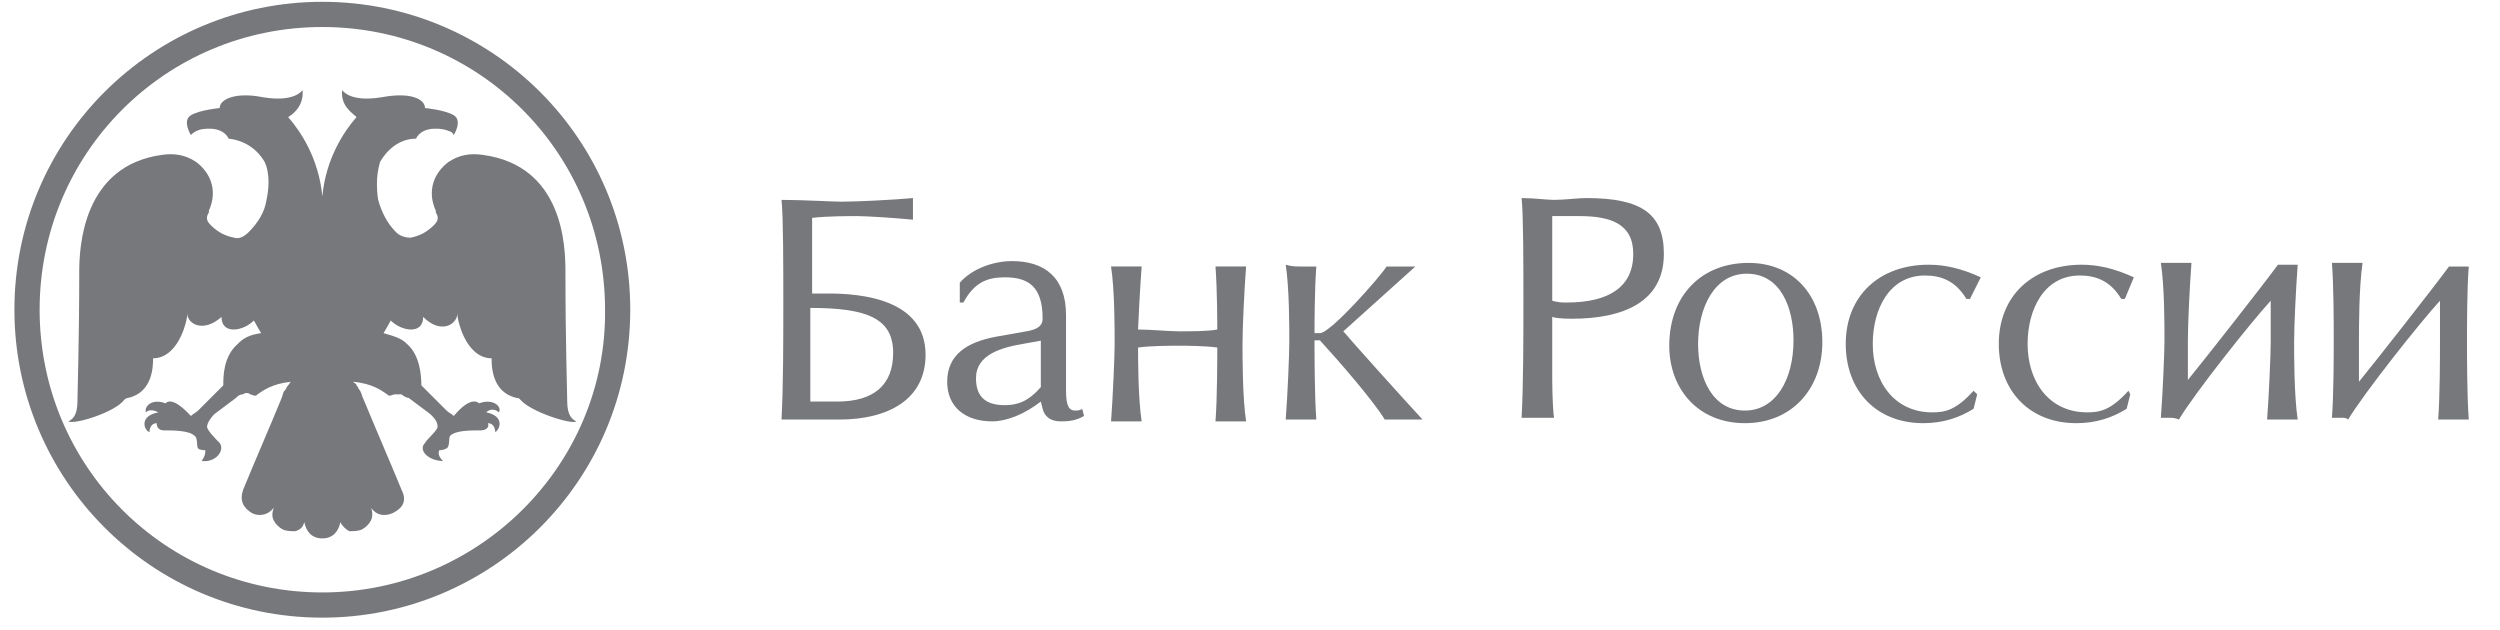
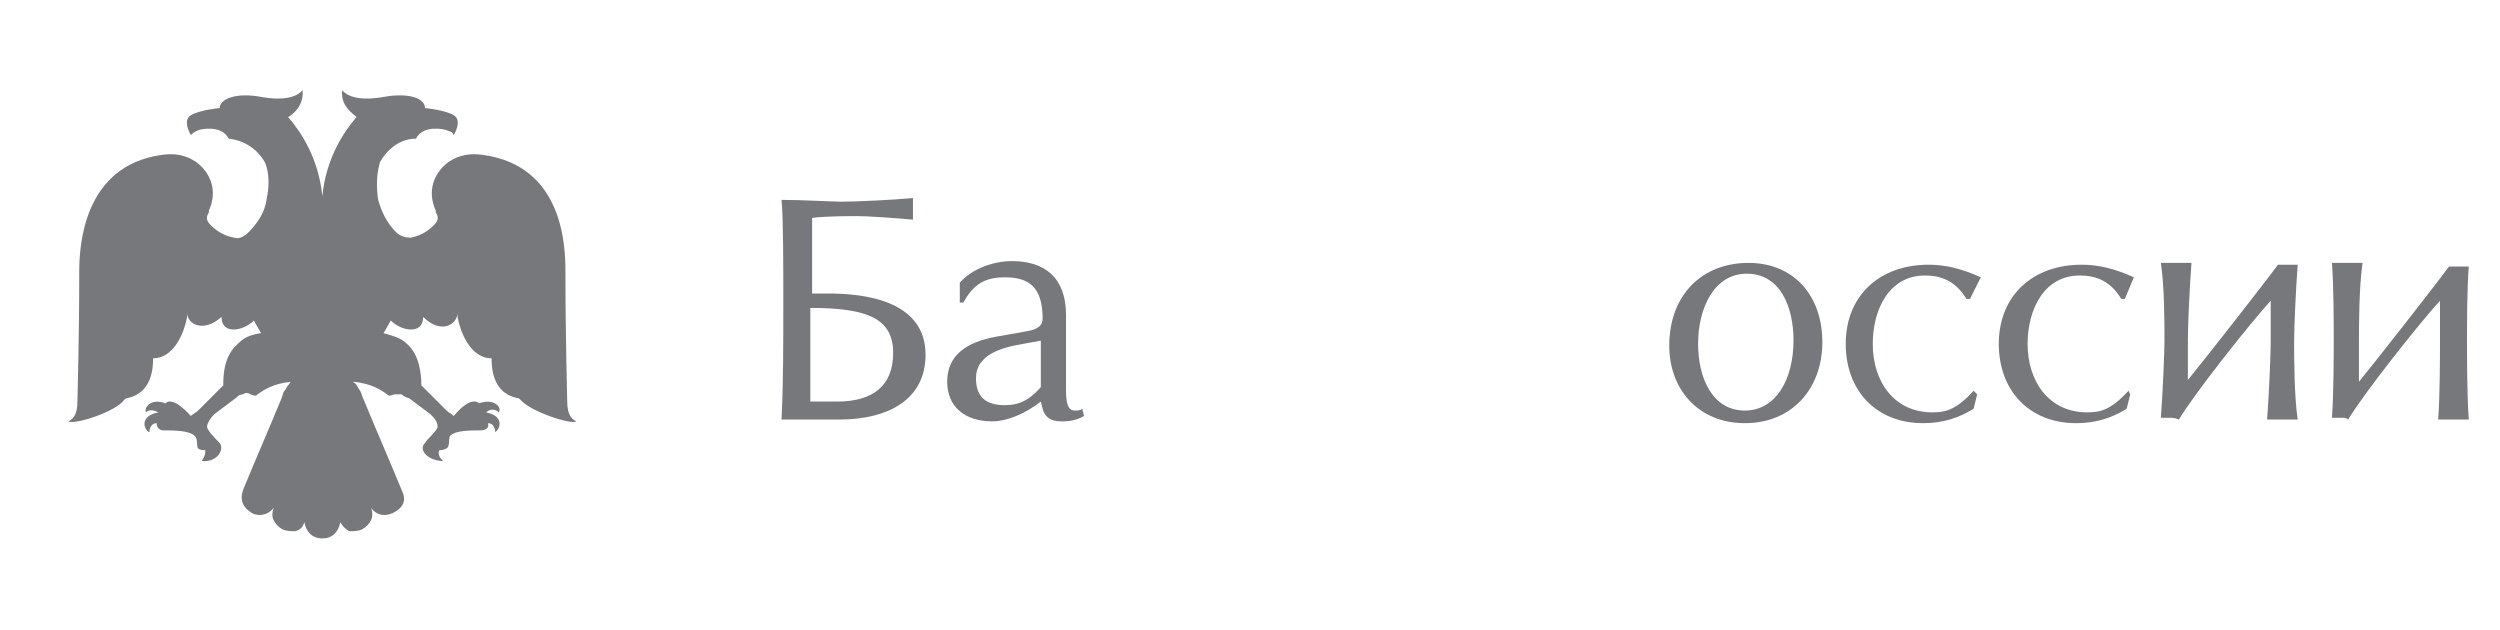
<svg xmlns="http://www.w3.org/2000/svg" width="119" height="30" viewBox="0 0 119 30" fill="none">
-   <path d="M15.343 0.086C7.286 0.086 0.686 6.6 0.686 14.743C0.686 22.8 7.2 29.4 15.343 29.4C23.4 29.4 30 22.886 30 14.743C30 6.6 23.4 0.086 15.343 0.086ZM15.343 28.2C7.886 28.2 1.886 22.2 1.886 14.743C1.886 7.286 7.886 1.286 15.343 1.286C22.8 1.286 28.8 7.286 28.8 14.743C28.886 22.114 22.8 28.2 15.343 28.2Z" fill="#77787B" />
  <path d="M15.343 25.628C15.857 25.628 16.114 25.286 16.2 24.857C16.286 25.029 16.457 25.2 16.629 25.286C16.8 25.286 17.057 25.286 17.229 25.2C17.4 25.114 17.572 24.943 17.657 24.771C17.743 24.6 17.743 24.343 17.657 24.171C17.915 24.514 18.257 24.6 18.686 24.428C19.2 24.171 19.372 23.828 19.114 23.314C18.515 21.857 17.915 20.486 17.314 19.029C17.229 18.857 17.229 18.771 17.143 18.6C17.057 18.514 17.057 18.428 16.972 18.343C16.972 18.257 16.886 18.257 16.8 18.171C17.743 18.257 18.172 18.6 18.429 18.771C18.515 18.857 18.515 18.857 18.772 18.771C18.857 18.771 19.029 18.771 19.114 18.771C19.2 18.857 19.372 18.943 19.457 18.943C19.8 19.2 20.143 19.457 20.486 19.714C20.657 19.886 20.829 20.057 20.829 20.314C20.829 20.486 20.314 20.914 20.229 21.086C19.886 21.428 20.4 21.943 21.086 21.943C20.915 21.771 20.829 21.6 20.915 21.428C21 21.428 21.086 21.428 21.257 21.343C21.429 21.257 21.343 20.828 21.429 20.743C21.686 20.486 22.372 20.486 22.886 20.486C23.057 20.486 23.314 20.4 23.229 20.143C23.486 20.143 23.572 20.4 23.572 20.571C23.829 20.4 24 19.8 23.143 19.628C23.314 19.457 23.572 19.457 23.743 19.628C23.915 19.371 23.486 18.943 22.8 19.2C22.8 19.2 22.457 18.771 21.6 19.8C21.515 19.714 21.343 19.628 21.257 19.543C20.915 19.2 20.057 18.343 20.057 18.343C20.057 17.828 19.972 16.886 19.372 16.371C19.114 16.114 18.857 16.029 18.257 15.857C18.257 15.857 18.515 15.428 18.6 15.257C19.114 15.771 20.143 15.943 20.143 15.086C21 15.943 21.772 15.428 21.772 14.914C21.772 15.171 21.857 15.428 21.943 15.686C22.029 15.943 22.457 17.057 23.4 17.057C23.4 17.4 23.4 18.686 24.6 18.943C24.686 18.943 24.686 18.943 24.772 19.029C25.286 19.628 27.257 20.229 27.429 20.057C27.257 19.971 27 19.8 27 19.114C27 18.686 26.915 16.286 26.915 12.943C26.915 11.743 26.829 7.886 22.972 7.371C22.372 7.286 21.857 7.371 21.343 7.714C20.657 8.229 20.314 9.086 20.743 10.028V10.114C20.915 10.371 20.829 10.543 20.657 10.714C20.314 11.057 19.972 11.229 19.543 11.314C19.286 11.314 19.029 11.229 18.857 11.057C18.429 10.629 18.172 10.114 18 9.514C17.829 8.4 18.086 7.8 18.086 7.714C18.429 7.114 19.029 6.6 19.8 6.6C20.143 5.914 21.172 6.171 21.172 6.171C21.429 6.257 21.515 6.257 21.6 6.428C21.6 6.428 22.029 5.743 21.6 5.486C21.172 5.229 20.229 5.143 20.229 5.143C20.229 4.714 19.543 4.371 18.172 4.628C16.629 4.886 16.286 4.286 16.286 4.286C16.2 5.057 16.8 5.4 16.972 5.571C16.372 6.257 15.514 7.543 15.343 9.343C15.172 7.543 14.315 6.257 13.714 5.571C13.886 5.486 14.486 5.057 14.4 4.286C14.4 4.286 14.057 4.886 12.514 4.628C11.229 4.371 10.457 4.714 10.457 5.143C10.457 5.143 9.514 5.229 9.086 5.486C8.657 5.743 9.086 6.428 9.086 6.428C9.172 6.343 9.257 6.257 9.514 6.171C9.514 6.171 10.543 5.914 10.886 6.6C11.657 6.686 12.257 7.114 12.6 7.714C12.6 7.714 12.943 8.314 12.686 9.514C12.6 10.114 12.257 10.629 11.829 11.057C11.657 11.229 11.4 11.4 11.143 11.314C10.714 11.229 10.372 11.057 10.029 10.714C9.857 10.543 9.772 10.371 9.943 10.114V10.028C10.372 9.086 10.029 8.229 9.343 7.714C8.829 7.371 8.314 7.286 7.714 7.371C3.943 7.886 3.772 11.743 3.772 12.943C3.772 16.286 3.686 18.686 3.686 19.114C3.686 19.8 3.429 19.971 3.257 20.057C3.514 20.229 5.486 19.628 5.914 19.029C5.914 19.029 6 18.943 6.086 18.943C7.286 18.686 7.286 17.4 7.286 17.057C8.229 17.057 8.657 15.943 8.743 15.686C8.829 15.428 8.914 15.171 8.914 14.914C8.914 15.428 9.686 15.857 10.543 15.086C10.543 15.943 11.572 15.771 12.086 15.257C12.172 15.428 12.429 15.857 12.429 15.857C11.829 15.943 11.572 16.114 11.315 16.371C10.629 16.971 10.629 17.914 10.629 18.343C10.629 18.343 9.772 19.2 9.429 19.543C9.343 19.628 9.172 19.714 9.086 19.8C8.143 18.771 7.886 19.2 7.886 19.2C7.2 18.943 6.857 19.371 6.943 19.628C7.114 19.457 7.372 19.543 7.543 19.628C6.6 19.8 6.857 20.486 7.114 20.571C7.114 20.4 7.2 20.143 7.457 20.143C7.457 20.4 7.629 20.486 7.8 20.486C8.229 20.486 9 20.486 9.257 20.743C9.429 20.828 9.343 21.257 9.429 21.343C9.514 21.428 9.686 21.428 9.772 21.428C9.772 21.6 9.772 21.686 9.6 21.943C10.286 22.029 10.714 21.428 10.457 21.086C10.286 20.914 9.857 20.486 9.857 20.314C9.857 20.143 10.029 19.886 10.2 19.714C10.543 19.457 10.886 19.2 11.229 18.943C11.315 18.857 11.4 18.771 11.572 18.771C11.657 18.686 11.829 18.686 11.915 18.771C12.172 18.857 12.172 18.857 12.257 18.771C12.514 18.6 12.943 18.257 13.886 18.171C13.8 18.171 13.8 18.257 13.714 18.343C13.629 18.428 13.629 18.514 13.543 18.6C13.457 18.686 13.457 18.857 13.372 19.029C12.772 20.486 12.172 21.857 11.572 23.314C11.4 23.828 11.572 24.171 12 24.428C12.343 24.6 12.772 24.514 13.029 24.171C12.943 24.428 12.943 24.6 13.029 24.771C13.114 24.943 13.286 25.114 13.457 25.2C13.629 25.286 13.886 25.286 14.057 25.286C14.315 25.2 14.4 25.114 14.486 24.857C14.572 25.286 14.829 25.628 15.343 25.628Z" fill="#77787B" />
  <path d="M40.029 9.6C40.8 9.6 42.514 9.514 43.457 9.428C43.457 9.6 43.457 9.857 43.457 9.943C43.457 10.028 43.457 10.286 43.457 10.457C42.6 10.371 41.228 10.286 40.8 10.286C40.457 10.286 39.343 10.286 38.657 10.371V13.971H39.428C40.971 13.971 44.057 14.229 44.057 16.886C44.057 19.029 42.257 19.971 39.943 19.971C39.686 19.971 38.743 19.971 38.057 19.971C37.8 19.971 37.457 19.971 37.2 19.971C37.286 18.343 37.286 16.2 37.286 14.4C37.286 12.771 37.286 10.286 37.2 9.514C38.143 9.514 39.686 9.6 40.029 9.6ZM38.657 19.114C39 19.114 39.514 19.114 39.857 19.114C41.571 19.114 42.514 18.343 42.514 16.8C42.514 15.171 41.314 14.657 38.571 14.657V19.114H38.657Z" fill="#77787B" />
  <path d="M45.686 13.457C46.286 12.771 47.314 12.428 48.171 12.428C49.714 12.428 50.743 13.2 50.743 15V18.6C50.743 19.371 50.914 19.543 51.171 19.543C51.257 19.543 51.429 19.543 51.514 19.457L51.6 19.8C51.171 20.057 50.743 20.057 50.486 20.057C49.971 20.057 49.714 19.8 49.629 19.457L49.543 19.114C48.771 19.714 47.914 20.057 47.229 20.057C45.943 20.057 45.086 19.371 45.086 18.171C45.086 16.886 46.029 16.286 47.4 16.029L48.857 15.771C49.371 15.686 49.629 15.514 49.629 15.171C49.629 13.629 48.943 13.2 47.828 13.2C46.971 13.2 46.371 13.457 45.857 14.4H45.686V13.457ZM49.629 16.2L48.686 16.371C47.657 16.543 46.457 16.886 46.457 18C46.457 18.857 46.886 19.286 47.828 19.286C48.428 19.286 48.943 19.114 49.543 18.428V16.2H49.629Z" fill="#77787B" />
-   <path d="M53.657 12.685C53.829 12.685 54.086 12.685 54.343 12.685C54.257 13.8 54.172 15.6 54.172 15.685C54.772 15.685 55.629 15.771 56.143 15.771C56.657 15.771 57.514 15.771 57.943 15.685C57.943 15.6 57.943 13.8 57.857 12.685C58.114 12.685 58.457 12.685 58.629 12.685C58.8 12.685 59.057 12.685 59.314 12.685C59.229 13.8 59.143 15.6 59.143 16.371C59.143 16.971 59.143 18.943 59.314 20.057C59.057 20.057 58.886 20.057 58.629 20.057C58.371 20.057 58.114 20.057 57.857 20.057C57.943 18.943 57.943 16.971 57.943 16.543C57.343 16.457 56.4 16.457 56.143 16.457C55.714 16.457 54.772 16.457 54.172 16.543C54.172 17.057 54.172 18.943 54.343 20.057C54.086 20.057 53.914 20.057 53.657 20.057C53.4 20.057 53.143 20.057 52.886 20.057C52.971 18.943 53.057 16.971 53.057 16.371C53.057 15.6 53.057 13.8 52.886 12.685C53.143 12.685 53.486 12.685 53.657 12.685Z" fill="#77787B" />
-   <path d="M61.971 12.686C62.143 12.686 62.4 12.686 62.657 12.686C62.571 13.8 62.571 15.6 62.571 15.857H62.828C63.343 15.857 65.743 13.114 66 12.686C66.171 12.686 66.514 12.686 66.686 12.686C66.857 12.686 67.2 12.686 67.371 12.686L63.943 15.771C64.371 16.286 66.686 18.857 67.714 19.971C67.286 19.971 67.028 19.971 66.857 19.971C66.6 19.971 66.171 19.971 65.914 19.971C65.4 19.114 63.771 17.228 62.828 16.2H62.571C62.571 16.714 62.571 18.857 62.657 19.971C62.486 19.971 62.228 19.971 61.971 19.971C61.714 19.971 61.457 19.971 61.2 19.971C61.286 18.857 61.371 16.886 61.371 16.286C61.371 15.514 61.371 13.714 61.2 12.6C61.457 12.686 61.714 12.686 61.971 12.686Z" fill="#77787B" />
-   <path d="M73.971 9.514C74.486 9.514 75.086 9.428 75.514 9.428C78.171 9.428 79.2 10.2 79.2 12.086C79.2 14.4 77.228 15.171 74.829 15.171C74.657 15.171 74.143 15.171 73.886 15.086V17.571C73.886 18.257 73.886 19.2 73.971 19.886C73.714 19.886 73.457 19.886 73.2 19.886C72.943 19.886 72.6 19.886 72.428 19.886C72.514 18.257 72.514 16.114 72.514 14.314C72.514 12.686 72.514 10.2 72.428 9.428C73.028 9.428 73.629 9.514 73.971 9.514ZM74.571 14.4C76.629 14.4 77.743 13.629 77.743 12.086C77.743 10.629 76.629 10.286 75.171 10.286C74.914 10.286 74.057 10.286 73.886 10.286V14.314C74.143 14.4 74.4 14.4 74.571 14.4Z" fill="#77787B" />
  <path d="M86.743 16.286C86.743 18.514 85.286 20.143 83.057 20.143C80.829 20.143 79.457 18.514 79.457 16.457C79.457 14.057 81 12.514 83.228 12.514C85.371 12.514 86.743 14.057 86.743 16.286ZM80.829 16.371C80.829 18 81.514 19.543 83.057 19.543C84.514 19.543 85.371 18.086 85.371 16.2C85.371 14.657 84.771 13.028 83.143 13.028C81.6 13.028 80.829 14.657 80.829 16.371Z" fill="#77787B" />
  <path d="M93.772 14.228H93.6C93.086 13.371 92.4 13.114 91.629 13.114C89.914 13.114 89.143 14.743 89.143 16.371C89.143 18.171 90.171 19.628 91.972 19.628C92.572 19.628 93.086 19.543 93.943 18.6L94.114 18.771L93.943 19.457C93.257 19.886 92.486 20.143 91.543 20.143C89.314 20.143 87.857 18.6 87.857 16.371C87.857 14.057 89.486 12.6 91.8 12.6C92.572 12.6 93.343 12.771 94.286 13.2L93.772 14.228Z" fill="#77787B" />
  <path d="M101.143 14.228H100.971C100.457 13.371 99.771 13.114 99 13.114C97.286 13.114 96.514 14.743 96.514 16.371C96.514 18.171 97.543 19.628 99.343 19.628C99.943 19.628 100.457 19.543 101.314 18.6L101.4 18.771L101.229 19.457C100.543 19.886 99.771 20.143 98.829 20.143C96.6 20.143 95.143 18.6 95.143 16.371C95.143 14.057 96.771 12.6 99.086 12.6C99.857 12.6 100.629 12.771 101.571 13.2L101.143 14.228Z" fill="#77787B" />
  <path d="M103.286 19.886C103.2 19.886 102.943 19.886 102.857 19.886C102.943 18.771 103.029 16.8 103.029 16.2C103.029 15.428 103.029 13.628 102.857 12.514C103.114 12.514 103.457 12.514 103.629 12.514C103.8 12.514 104.057 12.514 104.314 12.514C104.229 13.628 104.143 15.428 104.143 16.2C104.143 16.8 104.143 17.657 104.143 18.086C104.914 17.143 107.743 13.543 108.429 12.6C108.6 12.6 108.686 12.6 108.857 12.6C108.943 12.6 109.286 12.6 109.371 12.6C109.286 13.714 109.2 15.514 109.2 16.286C109.2 16.886 109.2 18.857 109.371 19.971C109.114 19.971 108.943 19.971 108.686 19.971C108.429 19.971 108.171 19.971 107.914 19.971C108 18.857 108.086 16.886 108.086 16.286C108.086 15.514 108.086 14.571 108.086 14.314C107.143 15.343 104.486 18.686 103.714 19.971C103.543 19.886 103.371 19.886 103.286 19.886Z" fill="#77787B" />
  <path d="M111.429 19.886C111.343 19.886 111.086 19.886 111 19.886C111.086 18.771 111.086 16.8 111.086 16.2C111.086 15.428 111.086 13.628 111 12.514C111.257 12.514 111.6 12.514 111.771 12.514C111.943 12.514 112.2 12.514 112.457 12.514C112.286 13.714 112.286 15.514 112.286 16.286C112.286 16.886 112.286 17.743 112.286 18.171C113.057 17.228 115.886 13.628 116.571 12.686C116.743 12.686 116.829 12.686 117 12.686C117.086 12.686 117.429 12.686 117.514 12.686C117.429 13.714 117.429 15.514 117.429 16.286C117.429 16.886 117.429 18.857 117.514 19.971C117.257 19.971 117.086 19.971 116.829 19.971C116.571 19.971 116.314 19.971 116.057 19.971C116.143 18.857 116.143 16.886 116.143 16.286C116.143 15.514 116.143 14.571 116.143 14.314C115.2 15.343 112.543 18.686 111.771 19.971C111.686 19.886 111.6 19.886 111.429 19.886Z" fill="#77787B" />
</svg>